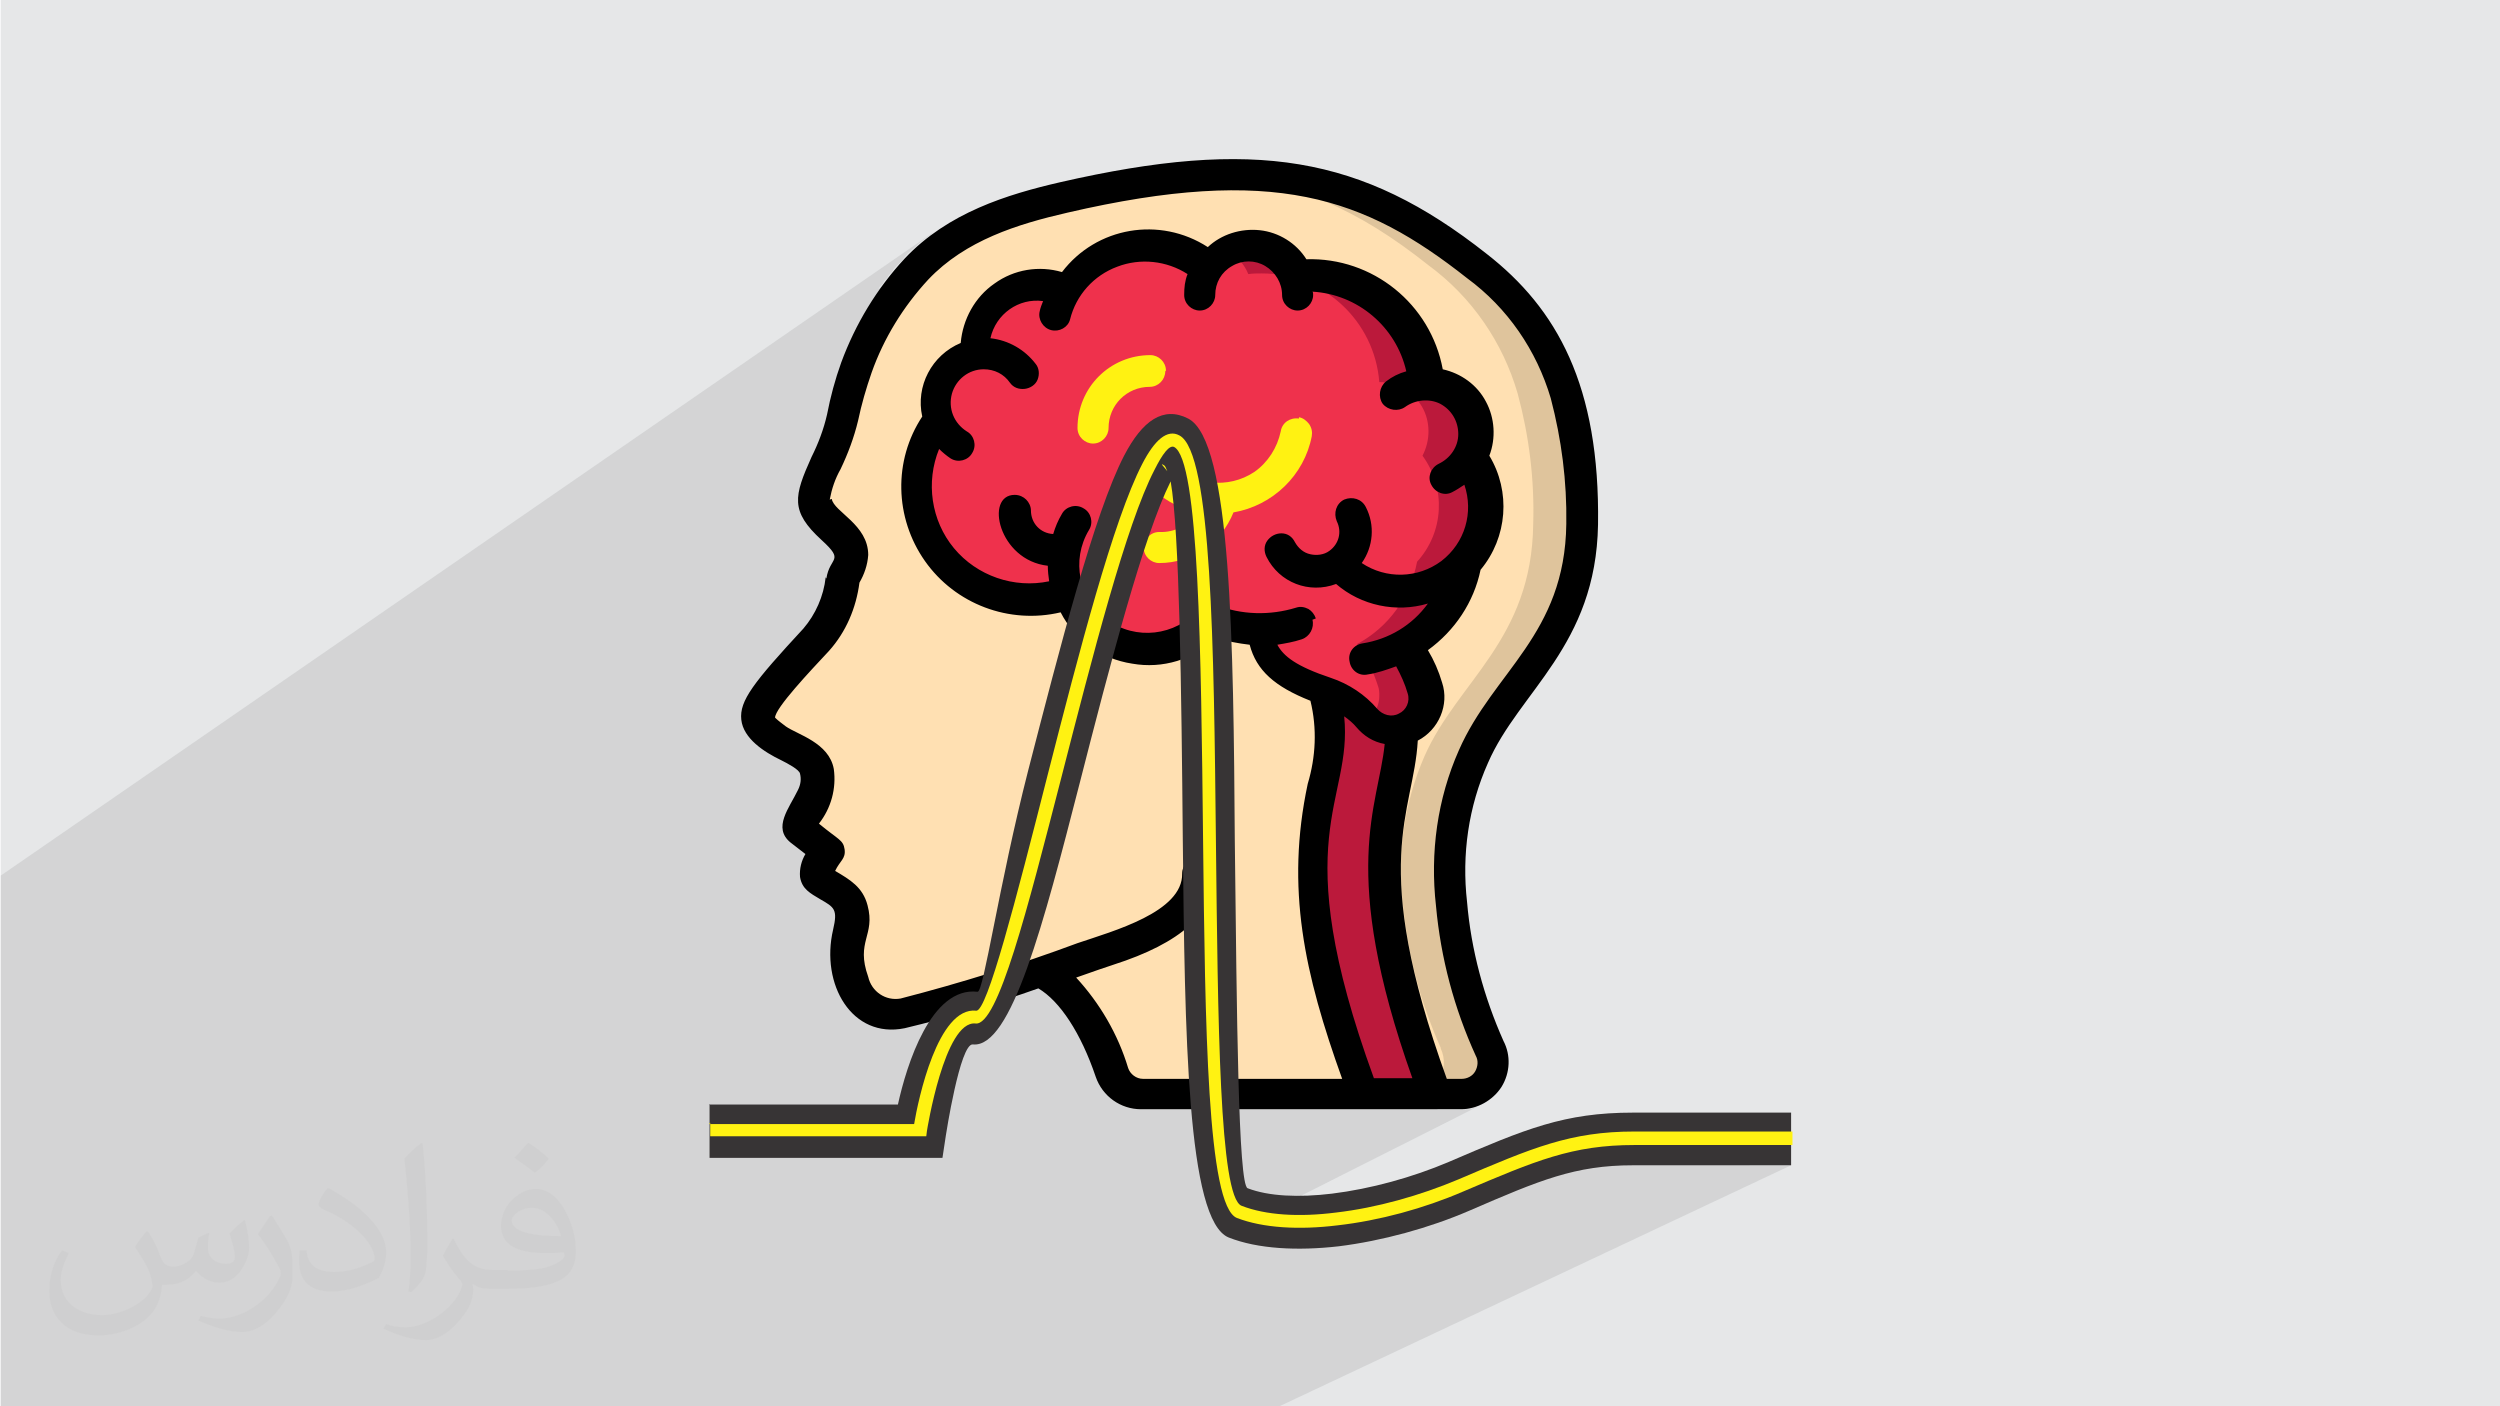
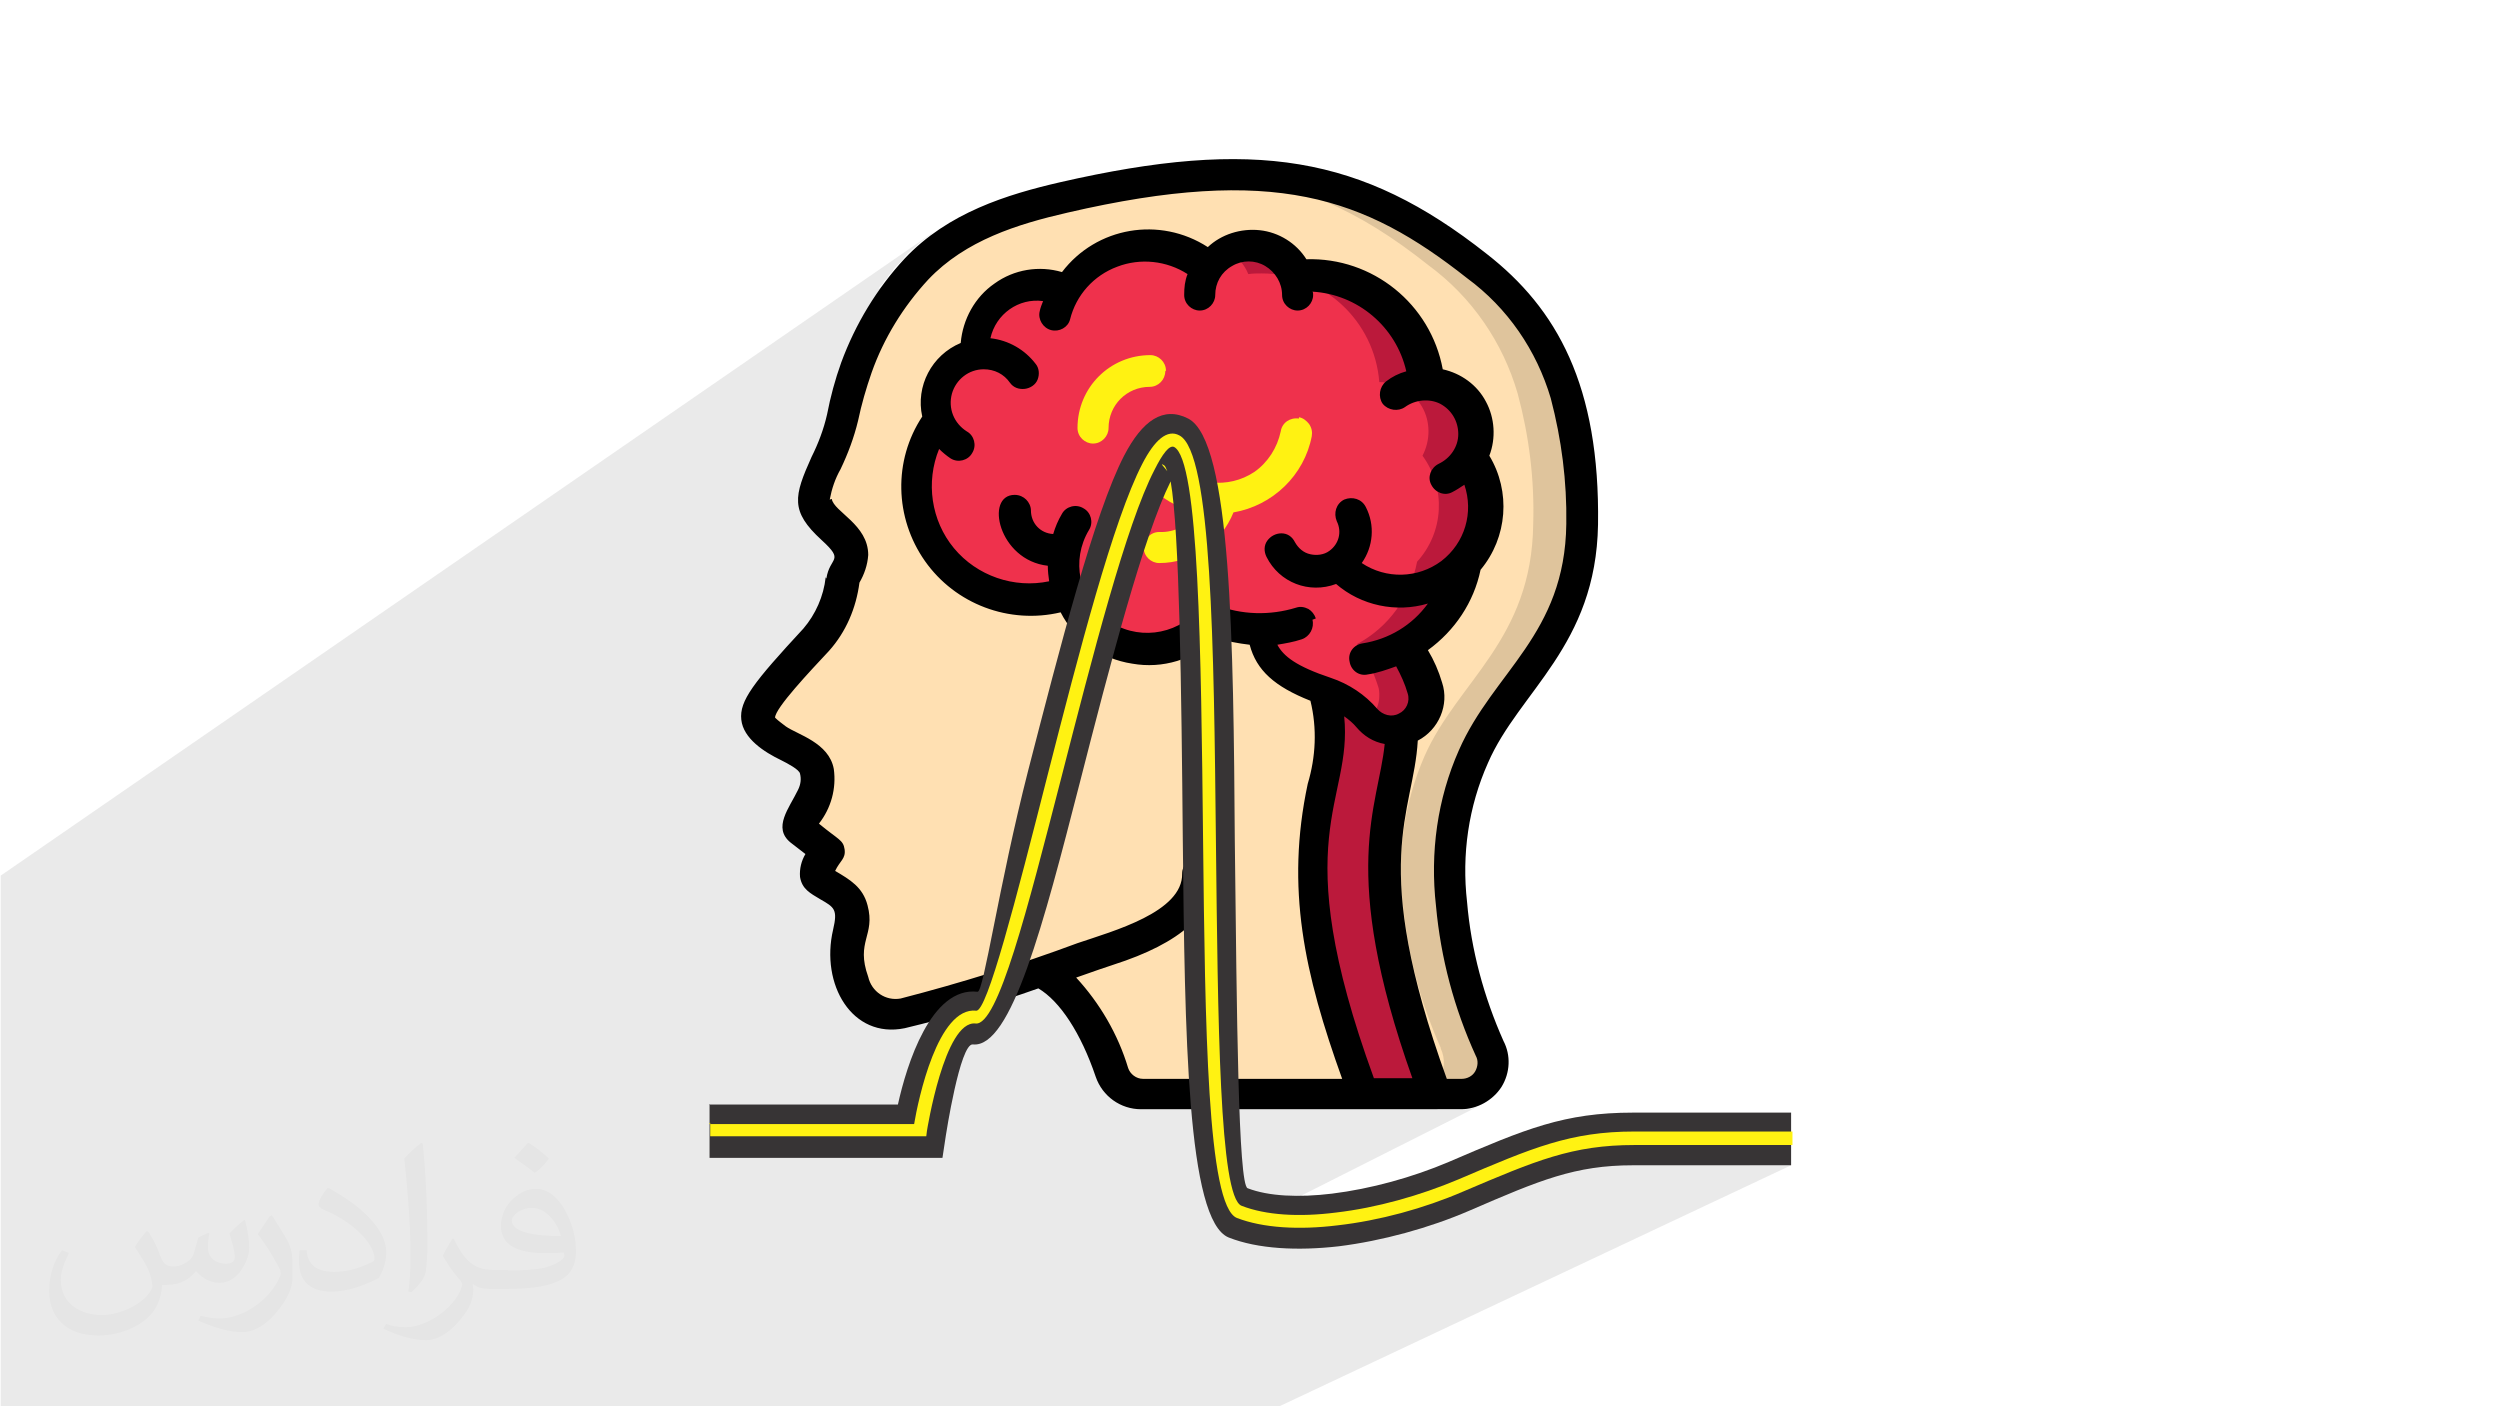
<svg xmlns="http://www.w3.org/2000/svg" xml:space="preserve" width="3.703in" height="2.083in" version="1.1" style="shape-rendering:geometricPrecision; text-rendering:geometricPrecision; image-rendering:optimizeQuality; fill-rule:evenodd; clip-rule:evenodd" viewBox="0 0 3703 2083" enable-background="new 0 0 512 512">
  <defs>
    <style type="text/css">
   
    .fil7 {fill:#FFF212}
    .fil8 {fill:black}
    .fil6 {fill:#BB193B}
    .fil4 {fill:#DFC49C}
    .fil0 {fill:#E6E7E8}
    .fil5 {fill:#EF314C}
    .fil3 {fill:#FFE0B2}
    .fil9 {fill:#373435;fill-rule:nonzero}
    .fil10 {fill:#FFF212;fill-rule:nonzero}
    .fil2 {fill:#373435;fill-opacity:0.031}
    .fil1 {fill:#373435;fill-opacity:0.102}
   
  </style>
  </defs>
  <g id="Layer_x0020_1">
-     <polygon class="fil0" points="1,0 3704,0 3704,2083 1,2083 " />
    <polygon class="fil1" points="390,2083 389,2083 387,2083 381,2083 369,2083 368,2083 355,2083 350,2083 346,2083 343,2083 342,2083 336,2083 326,2083 322,2083 311,2083 306,2083 304,2083 304,2083 301,2083 301,2083 300,2083 300,2083 299,2083 275,2083 266,2083 265,2083 264,2083 263,2083 263,2083 248,2083 240,2083 240,2083 239,2083 232,2083 205,2083 175,2083 167,2083 164,2083 162,2083 161,2083 145,2083 128,2083 128,2083 119,2083 96,2083 73,2083 71,2083 30,2083 16,2083 4,2083 1,2083 1,2078 1,2070 1,2063 1,2052 1,2043 1,2025 1,2023 1,2020 1,2017 1,2008 1,2008 1,2003 1,1998 1,1994 1,1992 1,1982 1,1975 1,1971 1,1970 1,1957 1,1956 1,1951 1,1949 1,1939 1,1937 1,1914 1,1905 1,1894 1,1892 1,1891 1,1888 1,1883 1,1881 1,1875 1,1860 1,1857 1,1854 1,1847 1,1846 1,1842 1,1825 1,1818 1,1811 1,1808 1,1804 1,1799 1,1795 1,1782 1,1781 1,1780 1,1770 1,1769 1,1758 1,1757 1,1755 1,1755 1,1754 1,1754 1,1752 1,1749 1,1737 1,1737 1,1729 1,1714 1,1708 1,1695 1,1691 1,1691 1,1687 1,1686 1,1676 1,1670 1,1666 1,1659 1,1659 1,1657 1,1656 1,1648 1,1645 1,1644 1,1643 1,1635 1,1616 1,1614 1,1612 1,1611 1,1610 1,1608 1,1595 1,1590 1,1584 1,1580 1,1576 1,1573 1,1572 1,1571 1,1569 1,1567 1,1561 1,1561 1,1560 1,1558 1,1549 1,1547 1,1547 1,1547 1,1540 1,1538 1,1536 1,1525 1,1517 1,1517 1,1510 1,1502 1,1493 1,1491 1,1490 1,1485 1,1484 1,1481 1,1479 1,1476 1,1475 1,1470 1,1467 1,1458 1,1458 1,1457 1,1456 1,1455 1,1452 1,1450 1,1444 1,1434 1,1434 1,1420 1,1410 1,1400 1,1381 1,1351 1,1346 1,1328 1,1322 1,1304 1,1297 1384,343 1378,348 1371,353 1364,358 1358,364 1352,369 1345,375 1339,382 1336,386 1332,390 1328,394 1324,398 1321,403 1317,407 1314,412 1310,416 1307,421 1303,425 1301,428 1403,358 1397,362 1391,367 1385,372 1379,376 1373,382 1367,387 1362,392 1356,398 1353,402 1349,406 1346,410 1342,414 1339,418 1335,422 1332,426 1329,431 1325,435 1322,439 1319,444 1319,445 1418,376 1413,380 1407,385 1401,389 1395,394 1390,398 1384,403 1379,408 1374,414 1370,418 1367,421 1363,425 1360,429 1357,433 1354,437 1351,441 1347,445 1344,449 1341,453 1338,457 1336,461 1333,466 1330,470 1327,474 1325,478 1322,483 1319,487 1317,491 1314,496 1312,500 1310,505 1307,509 1305,514 1303,519 1301,523 1299,528 1297,532 1295,536 1470,418 1476,414 1482,411 1487,408 1493,405 1500,403 1506,401 1512,399 1518,398 1525,397 1531,397 1538,397 1544,397 1551,397 1557,398 1559,398 1609,365 1616,361 1622,357 1629,354 1636,351 1642,348 1649,346 1657,343 1664,342 1667,341 1789,259 1801,260 1813,261 1824,262 1835,264 1847,266 1858,267 1869,270 1879,272 1890,274 1900,277 1911,280 1921,283 1931,287 1942,290 1952,294 1961,298 1971,303 1981,307 1991,312 2001,317 2010,322 2020,328 2030,333 2039,339 2049,345 2058,351 2068,358 2078,364 2087,371 2097,378 2106,386 2116,393 2122,398 2128,402 2134,407 2139,412 2145,417 2150,422 2155,427 2160,432 2166,438 2170,443 2175,449 2180,454 2185,460 2189,466 2193,472 2198,477 2202,484 2206,490 2210,496 2213,502 2217,509 2221,515 2224,522 2227,528 2230,535 2233,542 2236,548 2239,555 2241,562 2244,569 2246,576 2248,583 2250,589 2251,595 2253,601 2254,607 2255,613 2257,619 2258,625 2259,631 2260,637 2261,643 2262,649 2263,655 2264,661 2265,667 2266,673 2267,679 2267,685 2268,691 2269,697 2269,703 2270,709 2270,715 2271,721 2271,727 2271,733 2271,739 2272,745 2272,751 2272,758 2272,764 2272,770 2272,776 2271,792 2270,807 2268,821 2266,836 2263,849 2260,862 2256,875 2252,887 2248,898 2243,910 2238,921 2233,931 2227,941 2221,951 2215,961 2209,971 2202,980 2196,989 2189,999 2183,1008 2176,1017 2169,1026 2163,1035 2156,1043 2150,1053 2144,1062 2137,1071 2132,1080 2126,1090 2121,1100 2116,1110 2111,1120 2108,1127 2105,1133 2103,1140 2100,1146 2098,1153 2096,1159 2094,1166 2092,1173 2090,1180 2088,1186 2087,1193 2085,1200 2084,1207 2082,1214 2081,1220 2080,1227 2079,1234 2078,1241 2078,1248 2077,1255 2076,1262 2076,1269 2076,1276 2076,1283 2076,1290 2076,1297 2076,1304 2076,1311 2076,1318 2077,1325 2078,1332 2078,1339 2079,1346 2080,1353 2081,1359 2081,1366 2082,1373 2083,1380 2084,1387 2086,1394 2087,1401 2088,1407 2089,1414 2091,1421 2092,1428 2094,1434 2096,1441 2097,1448 2099,1455 2101,1461 2103,1468 2105,1475 2107,1481 2109,1488 2112,1494 2114,1501 2116,1507 2119,1514 2121,1520 2124,1527 2126,1533 2129,1540 2132,1546 2135,1552 2135,1553 2136,1556 2137,1558 2138,1561 2139,1564 2139,1567 2140,1570 2140,1573 2140,1576 2139,1579 2139,1582 2138,1585 2138,1587 2141,1597 2163,1597 2166,1597 2169,1596 2172,1595 2174,1594 2122,1620 2125,1620 2163,1620 2169,1620 2175,1619 2181,1617 2186,1614 2128,1644 2163,1644 2168,1644 2172,1643 2177,1643 2181,1642 2185,1640 2189,1639 2193,1637 1848,1811 1850,1811 1854,1812 1858,1813 1862,1814 1866,1815 1871,1816 1875,1816 1880,1817 1884,1818 1889,1818 1894,1818 1898,1819 1903,1819 1908,1819 1913,1820 1918,1820 1923,1820 1928,1820 1933,1820 1938,1819 1943,1819 1948,1819 1953,1819 1958,1818 1964,1818 1969,1817 1974,1817 1980,1816 1985,1815 1991,1815 1997,1814 2003,1813 2009,1812 2015,1811 2021,1810 2026,1809 2032,1807 2038,1806 2044,1805 2050,1804 2056,1802 2062,1801 2068,1799 2074,1797 2080,1796 2086,1794 2092,1792 2097,1791 2103,1789 2109,1787 2115,1785 2121,1783 2126,1781 2132,1779 2138,1777 2143,1775 2149,1773 2155,1770 2160,1768 2166,1766 2176,1761 2185,1757 2195,1753 2204,1749 2213,1746 2221,1742 2230,1739 2238,1735 2246,1732 2254,1729 2261,1726 2269,1723 2277,1721 2284,1718 2291,1716 2298,1714 2306,1712 2313,1710 2320,1708 2327,1706 2334,1705 2341,1703 2349,1702 2356,1701 2363,1700 2371,1699 2379,1698 2386,1697 2394,1697 2402,1697 2411,1696 2419,1696 2653,1696 2591,1726 2653,1726 1895,2083 1838,2083 1678,2083 1622,2083 1581,2083 1519,2083 1500,2083 1441,2083 1319,2083 1306,2083 1291,2083 1279,2083 1258,2083 1248,2083 1214,2083 1211,2083 1206,2083 1195,2083 1187,2083 1184,2083 1181,2083 1142,2083 1117,2083 1104,2083 1102,2083 1090,2083 1045,2083 859,2083 819,2083 779,2083 731,2083 724,2083 717,2083 710,2083 697,2083 637,2083 589,2083 518,2083 480,2083 479,2083 471,2083 470,2083 445,2083 430,2083 427,2083 427,2083 420,2083 399,2083 395,2083 390,2083 " />
    <path class="fil2" d="M220 1825c7,11 12,21 16,32 3,7 5,19 21,19 5,0 11,-1 17,-5 7,-3 12,-9 14,-17l6 -21 15 -7 1 1c-2,8 -2,15 -2,21 0,18 15,24 27,24 7,0 13,-3 13,-10 0,-8 -4,-22 -8,-35 7,-7 14,-14 22,-20l1 1c4,15 6,30 6,40 0,10 -4,20 -8,27 -7,14 -20,25 -36,25 -12,0 -25,-6 -34,-17l-1 0c-9,11 -22,20 -43,20l-7 0c-1,14 -4,24 -9,33 -13,25 -50,42 -85,42 -49,0 -73,-28 -73,-66 0,-23 7,-45 19,-60l10 4c-7,14 -12,27 -12,40 0,35 29,52 61,52 30,0 68,-20 75,-42 -2,-25 -12,-36 -26,-59 4,-7 10,-15 17,-23l1 0 0 0 0 0 0 0 2 1 0 0 0 0 -1 -1 0 0 0 0 0 0zm563 -132c10,6 20,14 30,23 -6,8 -12,15 -21,21 -10,-8 -20,-15 -30,-22 7,-8 14,-15 20,-22l0 0 1 0 0 0 0 0 0 0zm5 96c-17,0 -30,11 -30,19 0,17 33,23 73,23 -5,-20 -22,-42 -43,-42l0 0 0 0 0 0 0 0zm-37 93c22,0 41,-1 55,-4 16,-4 30,-12 30,-18 0,-1 0,-3 -1,-5 -9,1 -19,1 -29,1 -29,0 -52,-7 -60,-23 -2,-5 -4,-10 -4,-16 0,-16 7,-32 19,-42 10,-9 21,-14 33,-14 20,0 37,17 48,42 6,14 11,30 11,51 0,14 -4,25 -12,34 -16,15 -45,21 -90,21l-20 0 0 0 -5 0c-11,0 -19,-2 -25,-7l-1 0c0,2 1,5 1,7 0,10 -3,23 -10,33 -20,30 -42,43 -60,43 -19,0 -42,-7 -63,-17l4 -7c7,3 16,5 29,5 34,0 78,-33 84,-64 -1,-3 -3,-6 -7,-10 -10,-12 -16,-22 -22,-32 5,-10 10,-18 14,-25l2 0c14,29 28,46 57,46l4 0 0 0 21 0 0 0 0 0 0 0 -3 1 0 0 0 0 0 0 0 0 0 0 0 0zm-146 31c2,-14 3,-29 3,-43l0 -21c0,-39 -5,-96 -9,-133 7,-8 17,-17 25,-23l2 1c5,47 7,101 7,151 0,13 -1,26 -2,35 -1,12 -8,21 -22,34l-3 -1 0 0 0 0 0 0 -1 0 0 0 0 0 0 0 0 0 0 0 0 0zm-151 -62c1,18 10,33 41,33 20,0 36,-5 55,-14 3,-1 5,-3 5,-5 0,-12 -9,-27 -24,-41 -14,-13 -33,-25 -51,-32 -6,-3 -8,-5 -8,-8 0,-6 7,-17 13,-24l2 0c20,11 43,26 60,44 15,16 25,33 25,51 0,13 -4,26 -11,38 -22,11 -46,20 -70,20 -29,0 -48,-13 -48,-45 0,-3 0,-9 1,-16l10 0 0 0 0 0 0 0 0 -1 0 0 0 0 0 0 0 0 0 0 0 0zm-52 -52l18 29c7,11 13,22 13,41l0 24c0,19 -12,39 -32,60 -15,14 -29,20 -42,20 -19,0 -40,-6 -65,-17l3 -7c8,2 17,4 28,4 35,0 72,-26 88,-58 2,-4 3,-7 3,-9 0,-4 -2,-8 -4,-11 -9,-17 -19,-33 -30,-47 6,-9 12,-18 18,-27l2 0 0 0 0 0 0 0 0 -2 0 0 0 0 -1 0 0 0 0 0 0 0z" />
    <g id="_1609372035936">
      <path id="Shape" class="fil3" d="M2205 1553c7,15 6,32 -3,45 -9,14 -24,22 -40,22l-474 0c-20,0 -38,-13 -44,-32 -16,-45 -50,-123 -106,-149 -67,24 -135,45 -204,62 -34,7 -67,-14 -75,-47 -20,-58 8,-74 -1,-108 -6,-24 -29,-30 -47,-43 -14,-10 12,-43 12,-43 0,0 -27,-20 -37,-29 -10,-9 4,-23 17,-51 5,-12 7,-25 4,-38 -5,-25 -43,-35 -62,-49 -39,-29 -41,-36 61,-147 21,-25 35,-56 39,-88 2,-11 13,-23 13,-36 0,-34 -49,-47 -54,-80 -4,-25 29,-72 40,-117 6,-28 13,-55 22,-82 20,-54 50,-104 89,-146 58,-61 137,-87 218,-106 295,-68 444,-31 612,102 64,47 110,114 132,190 17,63 25,128 23,193 -2,172 -112,233 -161,344 -30,69 -41,144 -32,219 6,74 26,146 56,213l0 1z" />
      <path id="Shape_0" class="fil4" d="M2205 1552c-31,-67 -50,-140 -56,-213 -9,-74 3,-150 32,-219 49,-112 159,-172 161,-344 1,-65 -7,-130 -23,-193 -22,-76 -68,-143 -132,-190 -122,-96 -233,-142 -398,-134 127,7 224,52 327,134 64,47 110,114 132,190 17,63 25,128 23,193 -2,172 -112,233 -161,344 -30,69 -41,144 -32,219 7,74 26,146 56,213l0 1c7,15 6,32 -2,45 -9,14 -24,22 -40,22l70 0c16,0 31,-8 40,-22 9,-14 10,-31 3,-45l0 -1z" />
      <path id="Shape_1" class="fil5" d="M2201 749c0,31 -11,61 -32,83l0 0c-10,52 -42,97 -89,122 14,19 24,40 31,62 2,5 2,10 2,15 0,20 -12,37 -30,45 -3,1 -6,2 -9,3l0 0c-18,4 -37,-3 -49,-18 -15,-18 -36,-31 -58,-39 -4,-1 -8,-3 -12,-4 -65,-23 -85,-48 -89,-88l-1 0c-25,0 -50,-5 -74,-14 -29,34 -74,49 -117,41 -43,-8 -79,-39 -94,-81l0 0c-52,19 -109,12 -154,-20 -45,-31 -72,-83 -71,-138 0,-36 12,-71 33,-100 -3,-8 -4,-16 -4,-24 0,-35 25,-65 59,-72 0,-3 0,-6 0,-9 0,-52 42,-95 95,-95 14,0 28,3 41,9 25,-42 70,-68 119,-68 34,0 66,12 91,35 14,-23 41,-36 68,-34 27,2 51,20 61,45 7,-1 13,-1 20,-1 91,0 167,70 174,161l0 0c26,0 50,14 63,36 13,22 13,50 1,73 16,21 24,47 24,74z" />
      <path id="Shape_2" class="fil6" d="M2177 675c13,-23 13,-50 -1,-73 -13,-22 -37,-36 -63,-36l0 0c-8,-91 -83,-161 -174,-161 -7,0 -13,0 -20,1 -11,-27 -38,-45 -67,-45 -12,0 -24,3 -35,9 14,8 26,21 32,36 7,-1 13,-1 20,-1 91,0 167,70 174,161l0 0c26,0 50,14 63,36 13,22 13,50 1,73 35,48 32,113 -8,157l0 0c-10,52 -42,97 -89,122 14,19 24,40 31,62 2,5 2,10 2,15 0,12 -5,24 -14,33 12,12 29,18 45,15l0 0c3,-1 6,-1 9,-3 18,-8 30,-25 30,-45 0,-5 -1,-10 -2,-15 -7,-22 -17,-43 -31,-62 47,-25 79,-70 89,-122l0 0c40,-44 43,-109 8,-157l0 0z" />
      <path id="Shape_3" class="fil6" d="M2125 1620l-107 0c-49,-134 -94,-277 -67,-425 10,-56 31,-116 6,-176 4,1 8,3 12,4 23,7 43,21 58,39 12,14 30,21 49,18 -2,39 -8,78 -18,116 -26,148 18,291 67,425z" />
      <path id="Shape_4" class="fil7" d="M1924 620c-13,-2 -25,6 -27,19 -5,24 -19,46 -39,60 -39,26 -91,20 -124,-14 -9,-10 -24,-10 -33,-2 -10,9 -10,24 -2,33 20,22 46,37 75,43 -13,19 -34,30 -57,29 -13,0 -23,11 -23,23 0,13 11,23 23,23 49,0 92,-30 110,-75 58,-10 105,-55 116,-113 1,-6 0,-12 -4,-18 -4,-5 -9,-9 -15,-10l0 0z" />
      <path id="Shape_5" class="fil7" d="M1727 549c0,-13 -11,-23 -23,-23 -60,0 -108,48 -108,108 0,13 11,23 23,23 13,0 23,-11 23,-23 0,-34 27,-61 61,-61 13,0 23,-11 23,-23z" />
      <path id="Shape_6" class="fil8" d="M1223 855c-3,28 -15,55 -33,76 -74,80 -95,107 -92,135 3,28 34,48 59,60 10,5 27,14 28,20 2,8 1,16 -3,24 -13,27 -38,56 -11,78 5,4 14,11 22,17 -6,10 -9,22 -8,34 3,18 15,24 30,33 21,12 26,15 19,45 -19,81 28,162 106,146 67,-16 133,-36 198,-59 32,19 63,66 85,131 10,29 37,48 67,48l474 0c24,0 47,-13 60,-33 13,-21 14,-47 3,-68 -29,-65 -48,-135 -54,-206 -8,-70 2,-141 31,-206 46,-106 160,-173 163,-353 3,-206 -61,-320 -165,-401 -185,-146 -344,-172 -632,-106 -78,18 -166,45 -230,113 -41,44 -73,97 -94,154 -9,25 -16,51 -21,77 -5,22 -13,43 -23,63 -26,58 -32,80 15,123 35,32 12,24 7,57l0 0zm726 61c-2,-6 -6,-11 -11,-14 -6,-3 -12,-4 -18,-2 -39,12 -81,11 -119,-4 -9,-3 -20,-1 -26,7 -34,39 -93,46 -135,15 -42,-31 -54,-88 -27,-133 7,-11 3,-26 -8,-32 -11,-7 -26,-3 -32,8 -6,10 -10,20 -13,30 -19,-1 -33,-16 -33,-35 0,-6 -3,-12 -7,-16 -4,-4 -10,-7 -17,-7 -45,0 -24,97 49,105 0,8 1,16 2,23 -52,11 -107,-8 -141,-49 -34,-41 -42,-98 -22,-147 5,5 11,10 17,14 11,7 26,3 32,-8 7,-11 3,-26 -8,-32 -19,-12 -28,-34 -22,-56 6,-21 25,-36 47,-36 16,0 30,7 39,20 5,7 13,10 22,9 8,-1 16,-6 19,-14 3,-8 2,-17 -3,-23 -16,-21 -40,-35 -67,-38 8,-36 42,-60 78,-55 -2,5 -4,10 -5,15 -3,12 5,25 17,28 12,3 25,-4 28,-16 9,-36 35,-65 70,-78 34,-13 73,-9 104,11 -4,10 -5,20 -5,31 0,13 11,23 23,23 13,0 23,-11 23,-23 0,-18 9,-34 25,-43 15,-9 34,-9 49,0 15,9 25,25 25,43 0,13 11,23 23,23 13,0 23,-11 23,-23 0,-2 0,-4 -1,-5 67,4 124,52 139,118 -11,3 -21,8 -30,15 -10,8 -12,23 -5,33 8,10 23,12 33,5 15,-11 36,-13 52,-5 17,9 27,26 27,45 0,19 -12,36 -29,44 -12,6 -17,20 -11,31 6,12 20,17 31,11 6,-3 12,-7 18,-11 14,41 1,86 -34,113 -35,26 -82,27 -118,3 17,-24 20,-56 6,-83 -6,-12 -20,-16 -32,-11 -12,6 -16,20 -11,32 8,16 3,34 -11,44 -8,6 -19,7 -28,5 -10,-2 -18,-9 -23,-18 -4,-8 -11,-13 -20,-13 -8,0 -16,4 -21,11 -5,7 -5,16 -1,24 19,38 63,55 103,40 37,32 89,43 136,29 -23,32 -58,53 -97,59 -13,2 -22,14 -19,27 2,13 14,22 27,19 14,-2 28,-7 42,-12 7,13 13,26 17,40 4,12 -2,25 -13,30 -11,6 -24,2 -32,-7 -18,-21 -42,-37 -69,-46 -51,-17 -70,-32 -79,-49 12,-2 24,-4 36,-8 12,-4 19,-17 16,-29l0 0zm42 145c7,5 13,10 18,16 11,13 25,22 42,25 -9,92 -69,186 41,495l-57 0c-132,-362 -31,-407 -44,-536l0 0zm-762 -321c3,-16 8,-31 16,-45 11,-23 20,-47 26,-72 5,-24 12,-48 20,-71 18,-51 47,-98 84,-138 55,-58 132,-82 206,-99 306,-71 440,-23 592,97 60,44 103,107 124,178 16,61 24,123 23,186 -2,164 -108,219 -159,335 -32,72 -43,152 -34,231 7,77 27,152 59,222 4,7 3,16 -1,23 -4,7 -12,11 -20,11l-22 0c-117,-323 -49,-393 -43,-501 31,-16 47,-53 36,-86 -5,-17 -12,-33 -21,-48 40,-29 68,-71 78,-119 40,-48 45,-116 13,-169 10,-26 8,-56 -5,-80 -13,-25 -37,-42 -64,-48 -18,-97 -104,-166 -202,-163 -15,-24 -41,-40 -69,-43 -28,-3 -57,6 -77,25 -71,-46 -165,-30 -216,37 -34,-10 -71,-4 -100,17 -29,20 -47,53 -50,88 -43,18 -67,64 -57,109 -43,65 -41,150 4,214 45,64 125,94 201,76 21,41 60,69 106,76 45,8 91,-6 125,-38 16,5 32,8 49,10 10,38 37,62 90,83 10,41 8,83 -4,123 -33,155 -5,281 51,437l-295 0c-10,0 -19,-7 -22,-16 -15,-50 -42,-96 -77,-134 25,-9 46,-16 55,-19 100,-32 151,-77 149,-136 0,-6 -3,-12 -7,-17 -5,-4 -11,-7 -17,-6 -13,0 -23,11 -23,24 1,57 -102,85 -155,103 -86,32 -173,59 -262,82 -22,4 -43,-10 -48,-32 -19,-53 11,-61 -1,-106 -7,-27 -26,-38 -48,-51 7,-15 16,-18 14,-32 -2,-14 -9,-14 -38,-38 18,-23 26,-52 22,-81 -7,-39 -54,-51 -71,-63 -5,-4 -11,-8 -16,-13 0,-14 52,-69 80,-99 25,-28 40,-63 45,-101 7,-12 12,-26 13,-41 0,-45 -51,-64 -54,-83l0 0z" />
      <g>
        <path class="fil9" d="M1050 1636l280 0c13,-59 49,-175 118,-167 9,1 31,-156 75,-328 47,-182 98,-381 142,-466 27,-52 58,-74 95,-55 64,33 67,332 69,625 3,258 5,510 19,515 31,12 76,14 125,8 57,-7 119,-24 173,-47 114,-49 171,-73 273,-73l234 0 0 78 -234 0c-86,0 -138,22 -242,67 -60,26 -130,45 -194,53 -61,7 -120,4 -163,-13 -62,-25 -65,-303 -68,-587 -2,-227 -5,-459 -18,-533 -40,80 -90,272 -135,448 -53,206 -101,392 -158,386 -19,-2 -40,135 -40,135l-5 33 -345 0 0 -78zm674 -947c-7,-4 0,2 5,9 -2,-5 -3,-8 -5,-9z" />
        <path class="fil10" d="M1050 1665l304 0c6,-36 35,-174 92,-168 16,2 59,-165 106,-350 46,-180 97,-377 140,-460 18,-35 37,-52 55,-42 48,25 51,315 54,599 3,268 5,529 38,542 36,14 85,17 140,10 60,-7 124,-25 181,-49 110,-47 166,-71 261,-71l234 0 0 20 -234 0c-92,0 -146,23 -254,69 -58,25 -124,43 -186,50 -57,7 -110,4 -149,-11 -44,-18 -47,-286 -50,-560 -3,-278 -6,-563 -43,-582 -7,-3 -17,10 -29,34 -42,81 -92,277 -138,456 -50,194 -94,368 -127,364 -46,-5 -72,159 -72,159l-1 8 -320 0 0 -20z" />
      </g>
    </g>
  </g>
</svg>